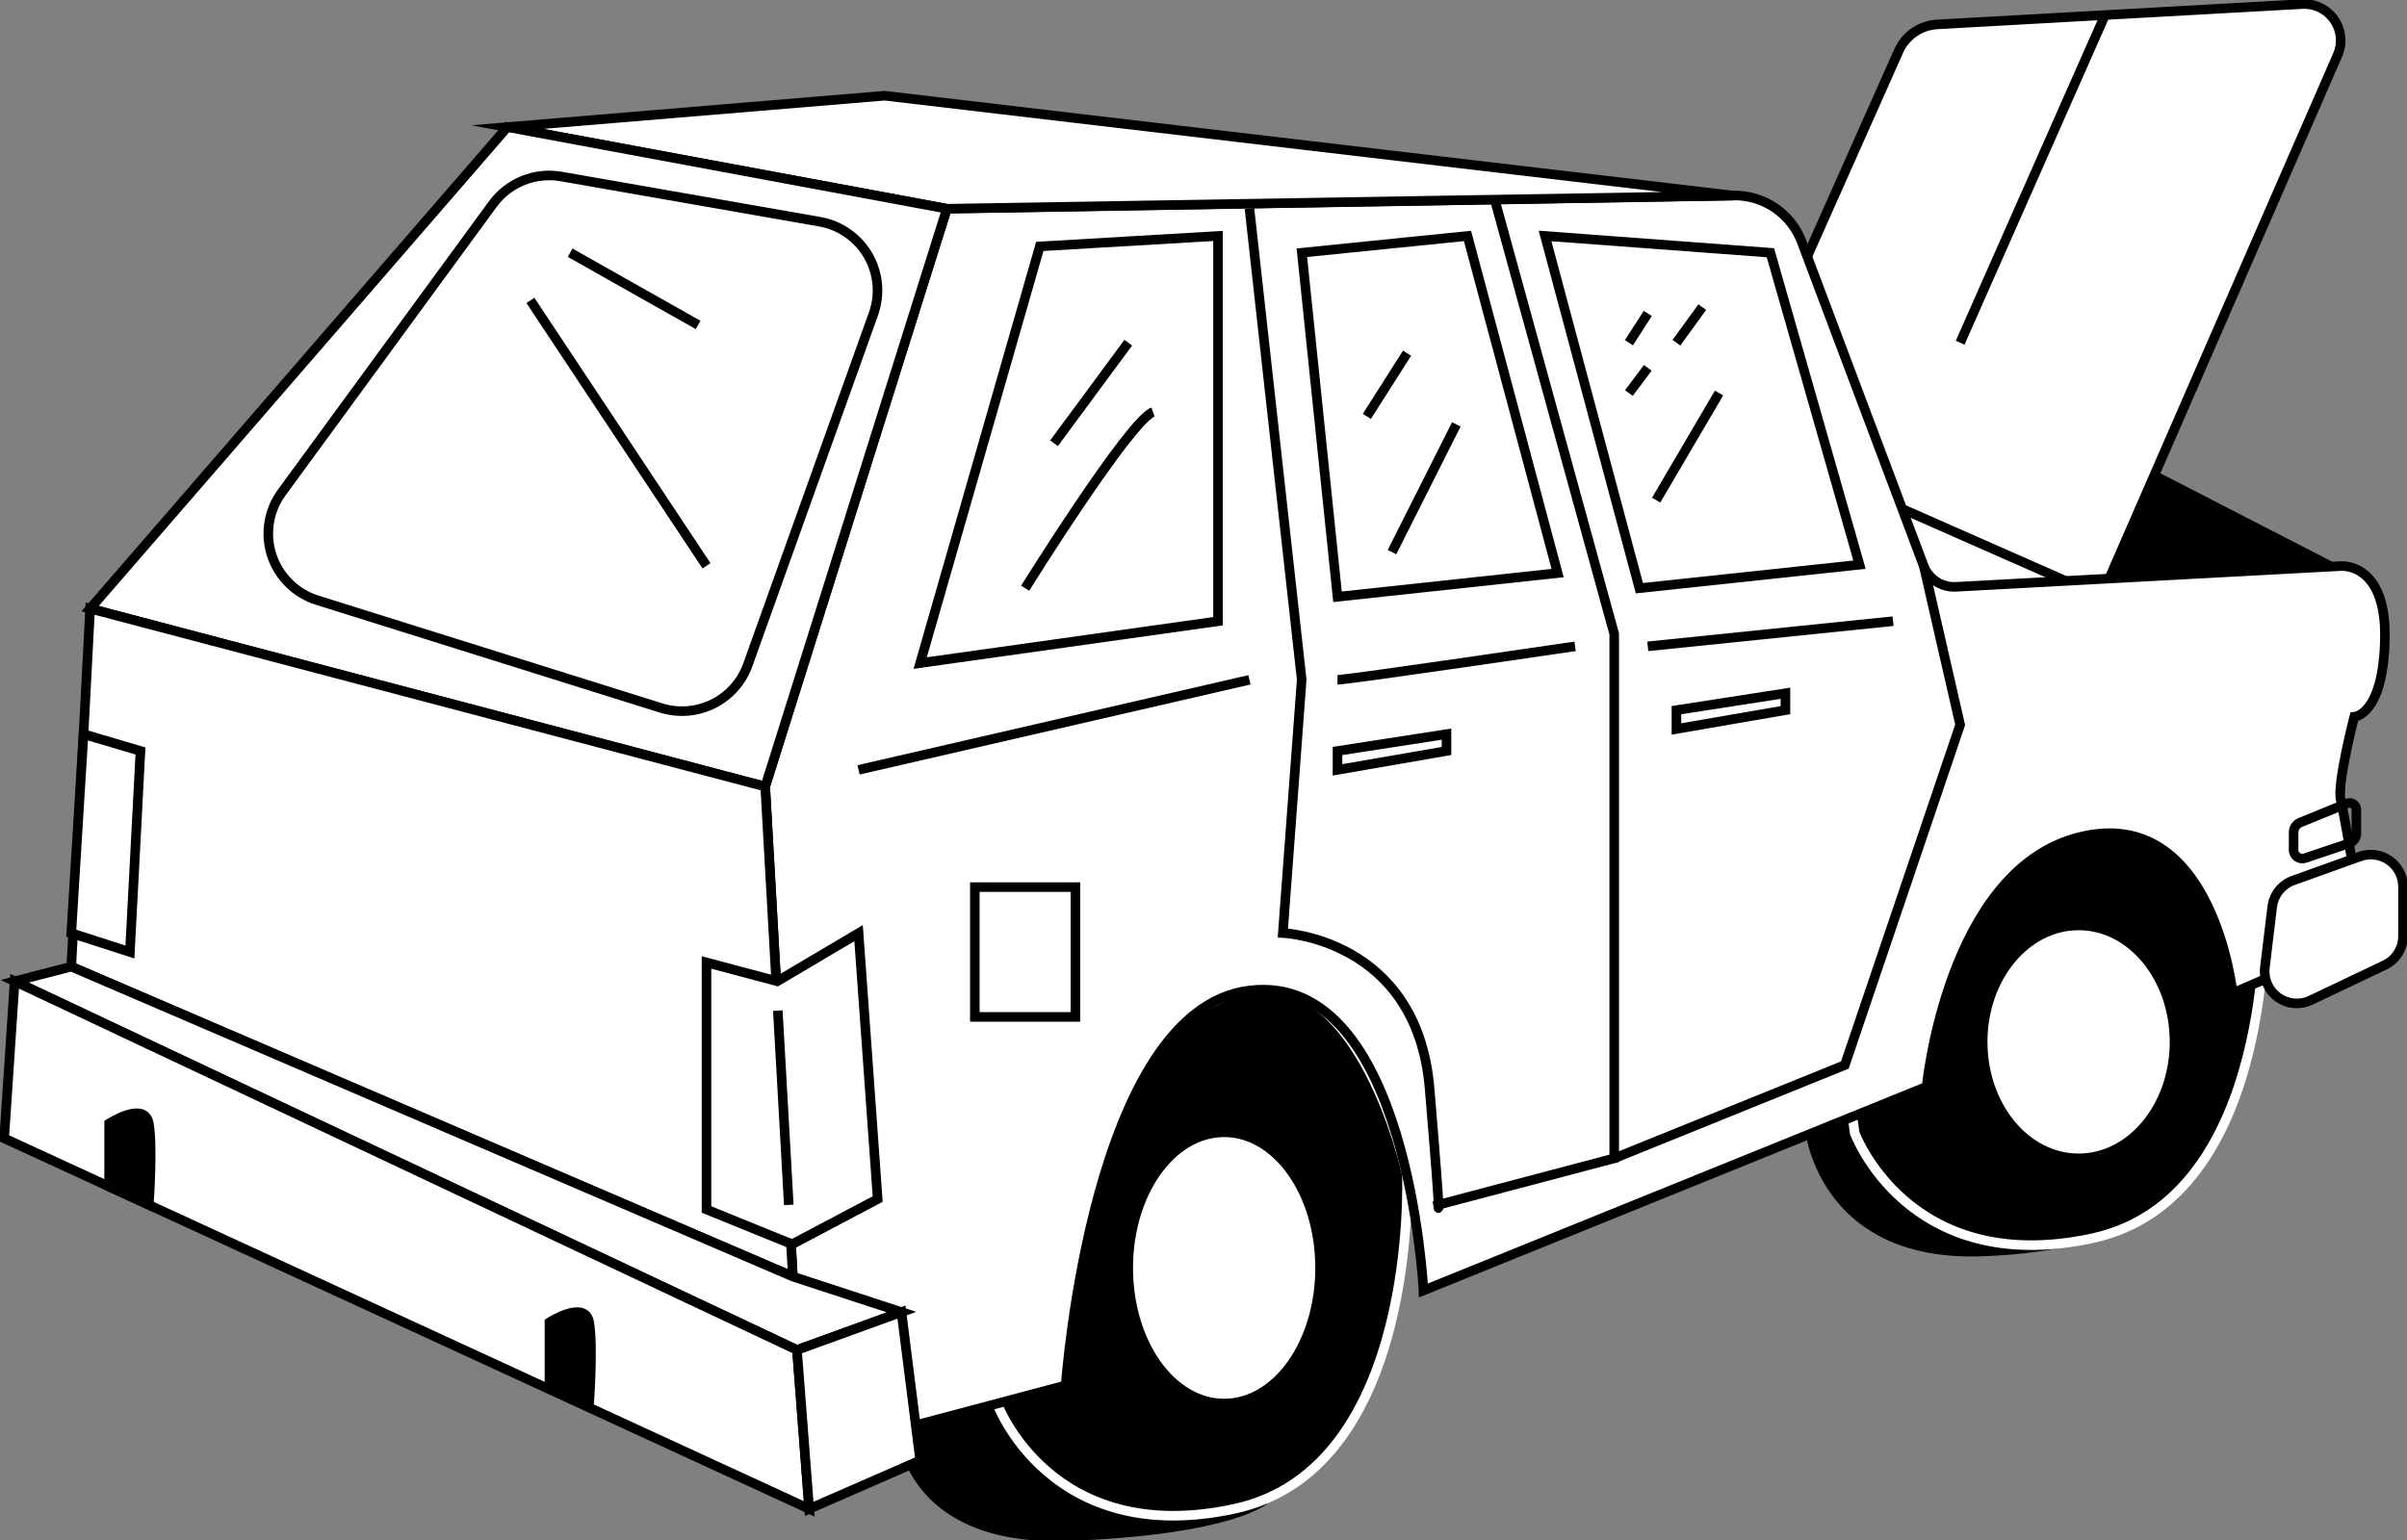
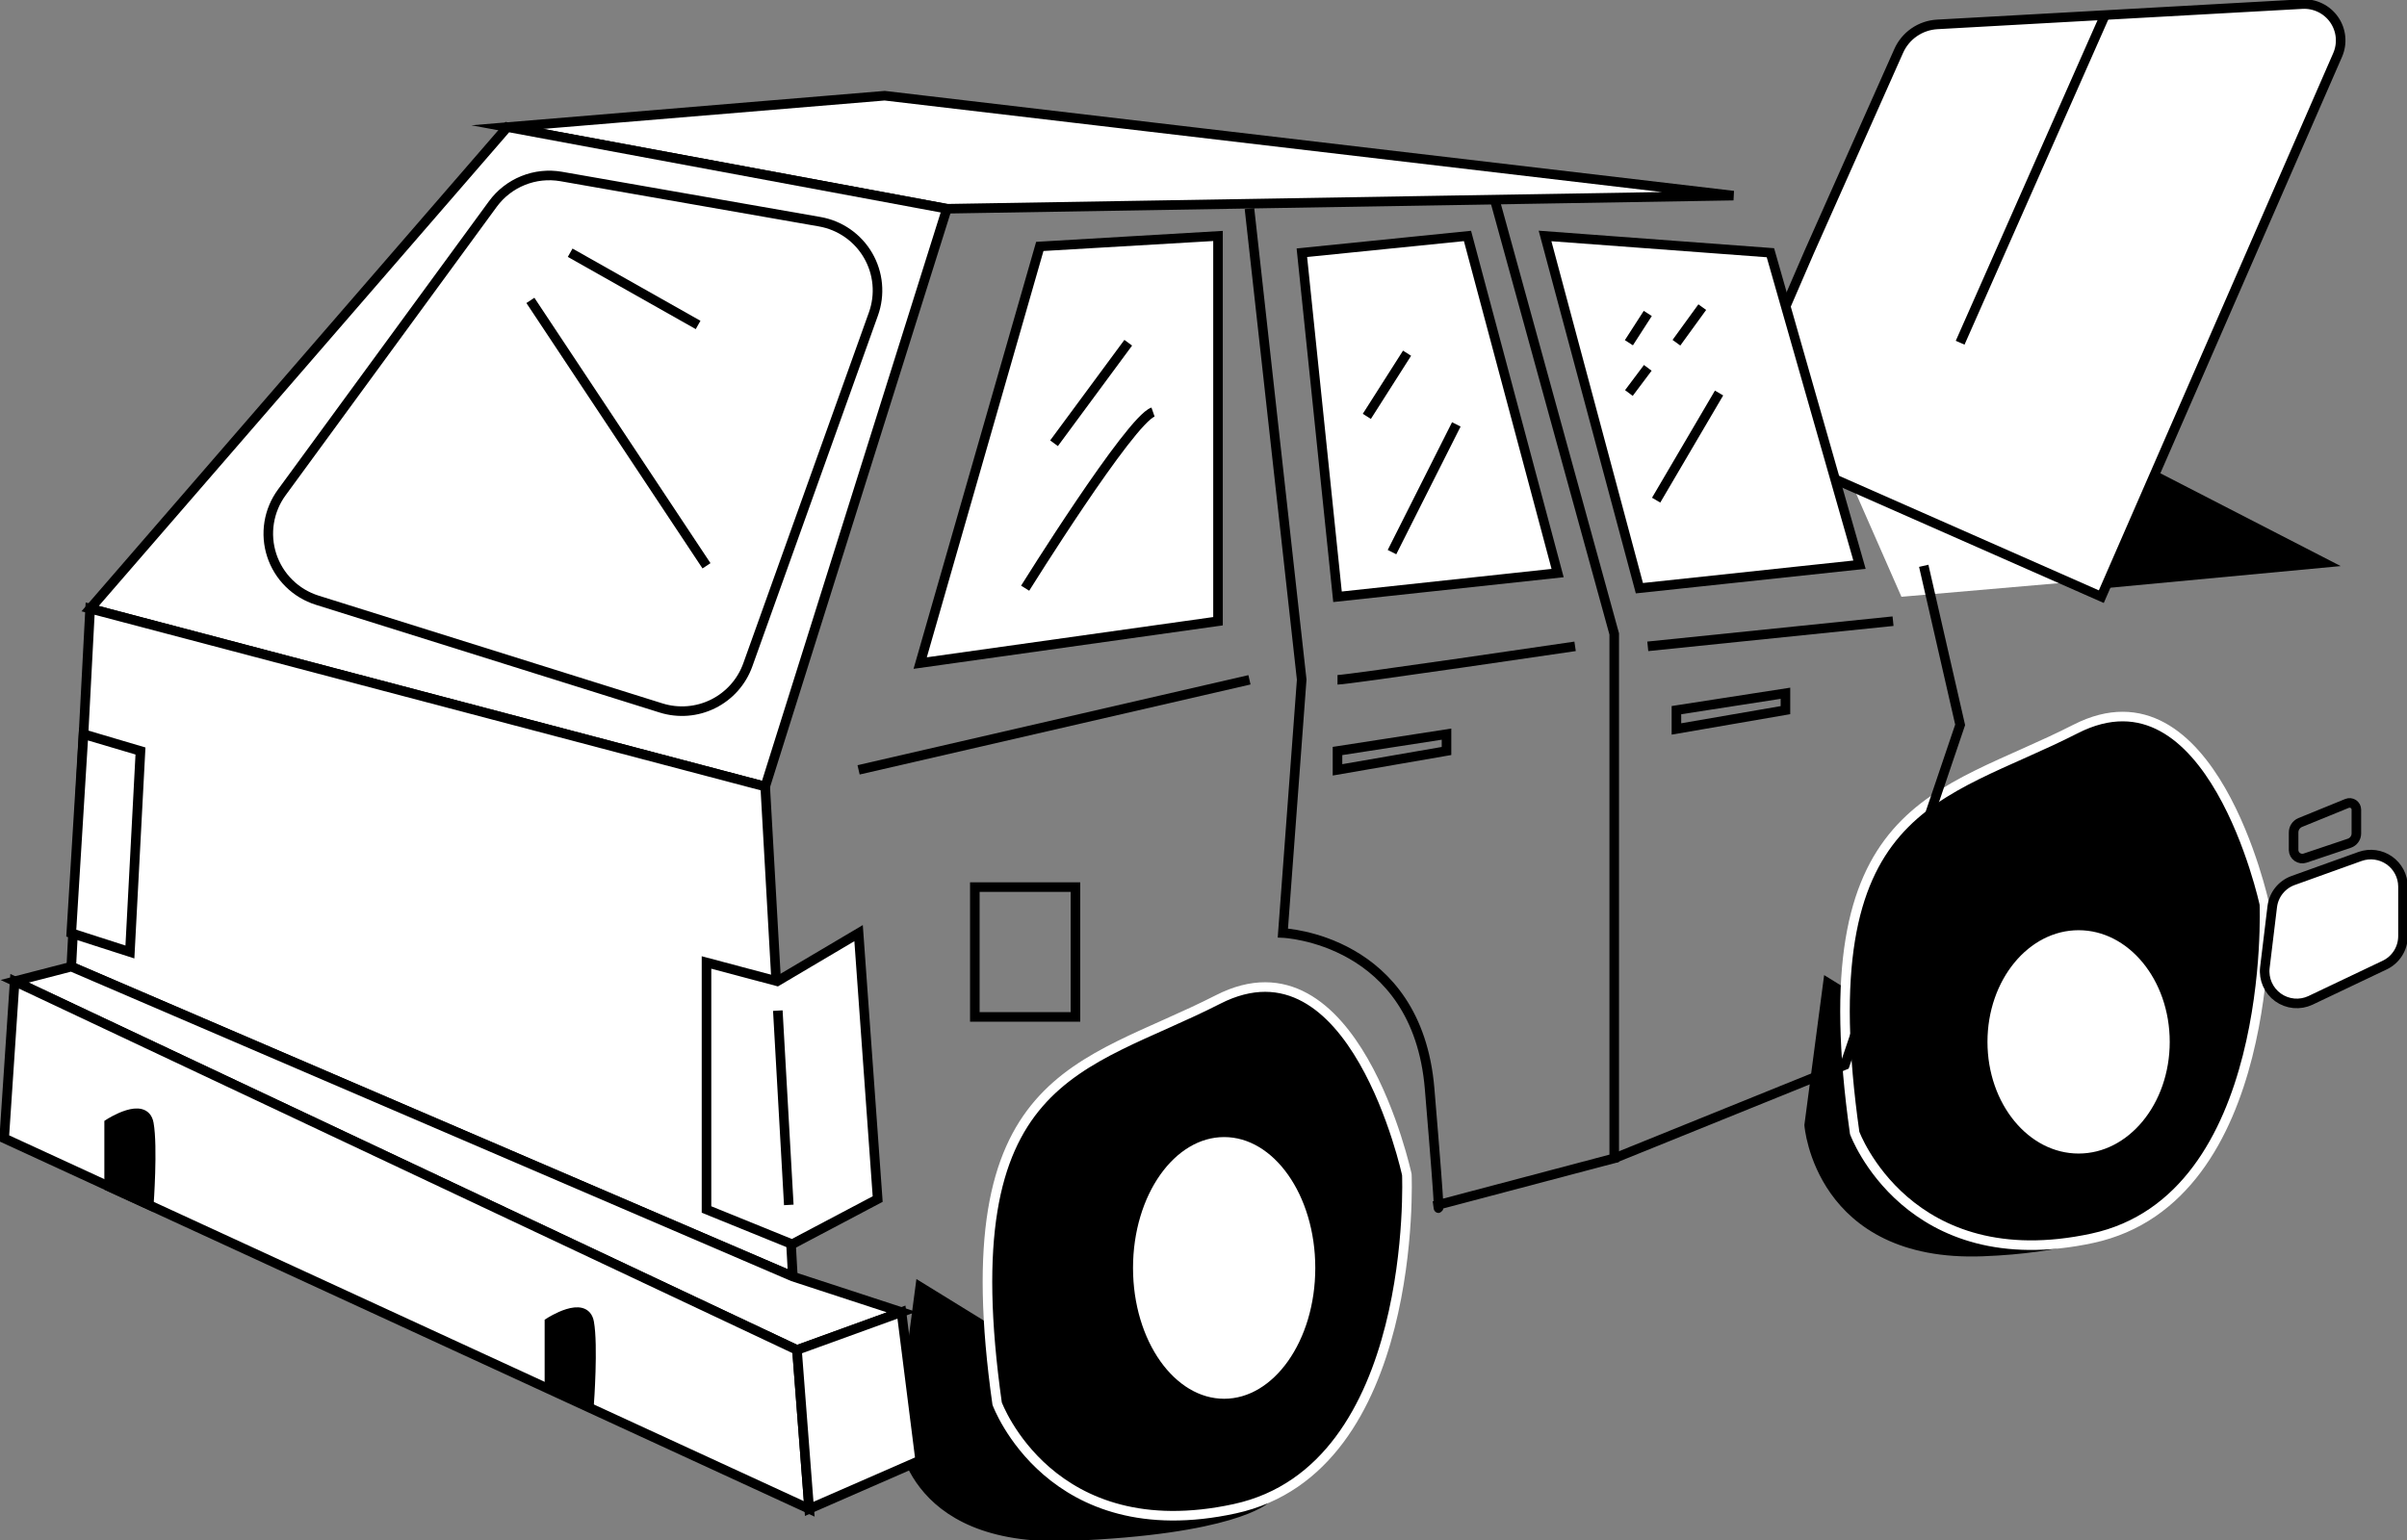
<svg xmlns="http://www.w3.org/2000/svg" width="503" height="322" viewBox="0 0 503 322" fill="none">
  <rect x="0" y="0" width="503" height="322" fill="#808080" stroke="none" />
  <g clip-path="url(#clip0_376:616)">
    <path d="M397.352 98.478L442.015 120.883L397.352 124.75L386.621 100.315L397.352 98.478Z" fill="white" />
    <path d="M188.382 298.714C188.382 298.714 189.221 322.419 223.413 321.111C257.605 319.802 264.339 313.444 264.339 313.444L192.295 269.028L188.382 298.714Z" fill="black" stroke="black" stroke-width="2" stroke-miterlimit="10" />
    <path d="M208.374 293.404C208.374 293.404 219.483 323.77 258.041 315.382C296.599 306.993 293.996 245.549 293.996 245.549C293.996 245.549 283.004 194.381 254.531 208.935C226.058 223.488 198.583 224.117 208.374 293.404Z" fill="black" stroke="white" stroke-width="2" stroke-miterlimit="10" />
    <path d="M378.073 235.19C378.073 235.19 380.147 262.921 414.339 261.613C448.53 260.304 450.596 247.797 450.596 247.797L381.986 205.495L378.073 235.19Z" fill="black" stroke="black" stroke-width="2" stroke-miterlimit="10" />
    <path d="M387.578 236.826C387.578 236.826 398.687 267.158 437.237 258.845C475.786 250.532 473.2 189.013 473.2 189.013C473.2 189.013 462.209 137.844 433.735 152.389C405.262 166.935 377.787 167.547 387.578 236.826Z" fill="black" stroke="white" stroke-width="2" stroke-miterlimit="10" />
    <path d="M378.073 52.687L396.773 10.662C397.473 9.082 398.596 7.727 400.019 6.746C401.441 5.764 403.108 5.195 404.834 5.1L481.102 0.856C482.399 0.784 483.692 1.045 484.86 1.614C486.028 2.182 487.031 3.04 487.773 4.105C488.515 5.17 488.972 6.408 489.101 7.699C489.229 8.99 489.025 10.293 488.507 11.483L439.118 124.725L361.683 90.576L378.073 52.687Z" fill="white" stroke="black" stroke-width="2" stroke-miterlimit="10" />
    <path d="M439.898 122.955L489.145 118.333L450.571 98.478L439.898 122.955Z" fill="black" />
-     <path d="M489.145 118.333C489.145 118.333 498.692 117.452 498.382 133.499C498.071 149.546 491.975 149.839 491.975 149.839C491.975 149.839 488.364 163.797 489.145 167.178C489.926 170.558 491.396 179.307 491.396 179.307L491.975 196.52L466.567 207.609C466.567 207.609 462.444 168.226 434.734 174.937C407.025 181.648 402.609 227.162 402.609 227.162L297.464 269.758C297.464 269.758 294.256 203.231 261.249 207.031C228.241 210.83 222.699 289.596 222.699 289.596L167.793 304.183L159.908 164.393L197.87 43.602L362.245 40.868C365.336 40.816 368.367 41.721 370.923 43.459C373.479 45.197 375.434 47.681 376.52 50.573L401.987 118.258C402.499 119.615 403.429 120.774 404.645 121.567C405.86 122.361 407.297 122.747 408.746 122.67L489.145 118.333Z" fill="white" stroke="black" stroke-width="2" stroke-miterlimit="10" />
    <path d="M197.87 43.636L106.018 26.566L184.872 20.006L362.245 40.893L197.87 43.636Z" fill="white" stroke="black" stroke-width="2" stroke-miterlimit="10" />
    <path d="M18.834 127.225L106.018 26.566L197.87 43.636L159.908 164.427L18.834 127.225Z" fill="white" stroke="black" stroke-width="2" stroke-miterlimit="10" />
    <path d="M165.685 266.856L159.908 164.427L18.834 127.225L14.896 202.065L165.685 266.856Z" fill="white" stroke="black" stroke-width="2" stroke-miterlimit="10" />
    <path d="M3.064 205.126L14.896 202.065L165.685 266.856L188.381 274.279L166.55 282.198L3.064 205.126Z" fill="white" stroke="black" stroke-width="2" stroke-miterlimit="10" />
    <path d="M0.873 237.95L3.065 205.126L166.55 282.198L169.102 315.415L0.873 237.95Z" fill="white" stroke="black" stroke-width="2" stroke-miterlimit="10" />
    <path d="M192.294 305.282L188.381 274.279L166.55 282.198L169.102 315.415L192.294 305.282Z" fill="white" stroke="black" stroke-width="2" stroke-miterlimit="10" />
    <path d="M22.806 248.049V234.854C22.806 234.854 30.229 230.04 31.102 234.854C31.975 239.669 31.102 251.841 31.102 251.841L22.806 248.049Z" fill="black" stroke="black" stroke-width="2" stroke-miterlimit="10" />
    <path d="M114.817 289.579V276.418C114.817 276.418 122.248 271.603 123.122 276.418C123.995 281.233 123.122 293.404 123.122 293.404L114.817 289.579Z" fill="black" stroke="black" stroke-width="2" stroke-miterlimit="10" />
    <path d="M58.894 102.924L102.994 42.646C104.601 40.454 106.789 38.754 109.311 37.737C111.833 36.72 114.589 36.428 117.269 36.892L171.294 46.345C173.39 46.712 175.38 47.532 177.126 48.747C178.871 49.963 180.33 51.545 181.399 53.383C182.469 55.221 183.123 57.27 183.317 59.387C183.51 61.504 183.238 63.637 182.52 65.638L156.272 138.985C155 142.533 152.404 145.453 149.026 147.132C145.649 148.811 141.752 149.12 138.152 147.994L66.275 125.463C64.062 124.766 62.047 123.551 60.398 121.921C58.748 120.29 57.512 118.291 56.79 116.087C56.069 113.884 55.883 111.541 56.249 109.251C56.615 106.962 57.522 104.793 58.894 102.924Z" fill="white" stroke="black" stroke-width="2" stroke-miterlimit="10" />
    <path d="M147.641 201.192L162.419 205.126L179.422 195.061L183.411 250.649L165.526 260.095L147.641 252.83V201.192Z" fill="white" stroke="black" stroke-width="2" stroke-miterlimit="10" />
    <path d="M17.456 153.463L29.355 156.986L27.146 199.003L14.896 195.061L17.456 153.463Z" fill="white" stroke="black" stroke-width="2" stroke-miterlimit="10" />
    <path d="M164.837 251.874L162.545 211.258" stroke="black" stroke-width="2" stroke-miterlimit="10" />
    <path d="M224.739 185.439H203.714V212.575H224.739V185.439Z" stroke="black" stroke-width="2" stroke-miterlimit="10" />
    <path d="M179.422 160.929L261.106 142.105" stroke="black" stroke-width="2" stroke-miterlimit="10" />
    <path d="M279.503 142.105C281.694 142.105 329.153 135.11 329.153 135.11" stroke="black" stroke-width="2" stroke-miterlimit="10" />
    <path d="M344.343 135.11L395.597 129.85" stroke="black" stroke-width="2" stroke-miterlimit="10" />
    <path d="M279.503 156.986L302.283 153.463V156.986L279.503 160.929V156.986Z" stroke="black" stroke-width="2" stroke-miterlimit="10" />
    <path d="M350.33 148.447L373.111 144.916V148.447L350.33 152.381V148.447Z" stroke="black" stroke-width="2" stroke-miterlimit="10" />
    <path d="M192.294 138.608L217.291 51.512L254.531 49.323V129.859L192.294 138.608Z" fill="white" stroke="black" stroke-width="2" stroke-miterlimit="10" />
    <path d="M272.056 52.829L306.667 49.323L325.501 119.793L279.504 124.75L272.056 52.829Z" fill="white" stroke="black" stroke-width="2" stroke-miterlimit="10" />
    <path d="M322.873 49.323L369.971 52.829L388.586 118.04L342.589 122.955L322.873 49.323Z" fill="white" stroke="black" stroke-width="2" stroke-miterlimit="10" />
    <path d="M261.105 43.602L272.021 142.072L268.083 195.035C268.083 195.035 296.12 196.159 298.748 227.548C301.376 258.937 300.495 251.874 300.495 251.874L337.331 242.135V132.518L312.368 41.765" stroke="black" stroke-width="2" stroke-miterlimit="10" />
    <path d="M402.012 118.274L409.62 151.517L385.521 222.633L337.332 242.135" stroke="black" stroke-width="2" stroke-miterlimit="10" />
    <path d="M474.837 189.558L473.293 202.3C473.16 203.484 473.346 204.682 473.83 205.771C474.314 206.86 475.08 207.8 476.049 208.495C477.018 209.19 478.154 209.615 479.342 209.727C480.529 209.838 481.725 209.631 482.806 209.128L498.357 201.729C499.494 201.182 500.454 200.327 501.127 199.26C501.8 198.193 502.158 196.959 502.161 195.698V185.305C502.153 184.237 501.89 183.186 501.394 182.24C500.898 181.294 500.182 180.479 499.308 179.865C498.433 179.25 497.424 178.853 496.365 178.707C495.306 178.56 494.227 178.668 493.218 179.022L479.213 184.055C478.042 184.474 477.013 185.211 476.24 186.183C475.467 187.156 474.981 188.324 474.837 189.558Z" fill="white" stroke="black" stroke-width="2" stroke-miterlimit="10" />
    <path d="M480.673 171.942L490.48 167.941C490.694 167.855 490.925 167.822 491.155 167.846C491.384 167.87 491.604 167.949 491.795 168.077C491.986 168.206 492.143 168.379 492.252 168.582C492.361 168.785 492.419 169.011 492.42 169.241V174.216C492.42 174.673 492.275 175.119 492.007 175.489C491.739 175.86 491.36 176.136 490.925 176.279L481.689 179.383C481.419 179.472 481.133 179.497 480.853 179.456C480.572 179.414 480.305 179.308 480.073 179.145C479.841 178.982 479.651 178.766 479.517 178.516C479.384 178.266 479.311 177.989 479.304 177.705V174.048C479.297 173.601 479.423 173.162 479.667 172.787C479.911 172.412 480.261 172.118 480.673 171.942V171.942Z" stroke="black" stroke-width="2" stroke-miterlimit="10" />
    <path d="M409.619 71.644L439.898 3.146" stroke="black" stroke-width="2" stroke-miterlimit="10" />
    <path d="M255.816 293.396C266.885 293.396 275.859 280.702 275.859 265.044C275.859 249.385 266.885 236.691 255.816 236.691C244.746 236.691 235.772 249.385 235.772 265.044C235.772 280.702 244.746 293.396 255.816 293.396Z" fill="white" stroke="black" stroke-width="2" stroke-miterlimit="10" />
    <path d="M434.373 242.135C445.443 242.135 454.416 231.237 454.416 217.793C454.416 204.349 445.443 193.45 434.373 193.45C423.304 193.45 414.33 204.349 414.33 217.793C414.33 231.237 423.304 242.135 434.373 242.135Z" fill="white" stroke="black" stroke-width="2" stroke-miterlimit="10" />
    <path d="M220.264 92.657L235.773 71.644" stroke="black" stroke-width="2" stroke-miterlimit="10" />
    <path d="M240.954 86.139C236.134 87.817 214.227 122.955 214.227 122.955L240.954 86.139Z" fill="white" />
    <path d="M240.954 86.139C236.134 87.817 214.227 122.955 214.227 122.955" stroke="black" stroke-width="2" stroke-miterlimit="10" />
    <path d="M285.633 87.037L294.038 73.833" stroke="black" stroke-width="2" stroke-miterlimit="10" />
    <path d="M290.89 115.414L304.333 88.714" stroke="black" stroke-width="2" stroke-miterlimit="10" />
    <path d="M340.396 71.644L344.343 65.521" stroke="black" stroke-width="2" stroke-miterlimit="10" />
    <path d="M340.396 82.155L344.343 76.895" stroke="black" stroke-width="2" stroke-miterlimit="10" />
    <path d="M350.33 71.644L355.729 64.204" stroke="black" stroke-width="2" stroke-miterlimit="10" />
    <path d="M346.09 104.551L359.239 82.155" stroke="black" stroke-width="2" stroke-miterlimit="10" />
    <path d="M119.15 52.829L145.886 67.928" stroke="black" stroke-width="2" stroke-miterlimit="10" />
    <path d="M110.837 62.794L147.64 118.274" stroke="black" stroke-width="2" stroke-miterlimit="10" />
  </g>
  <defs>
    <clipPath id="clip0_376:616">
      <rect width="503" height="322" fill="white" />
    </clipPath>
  </defs>
</svg>